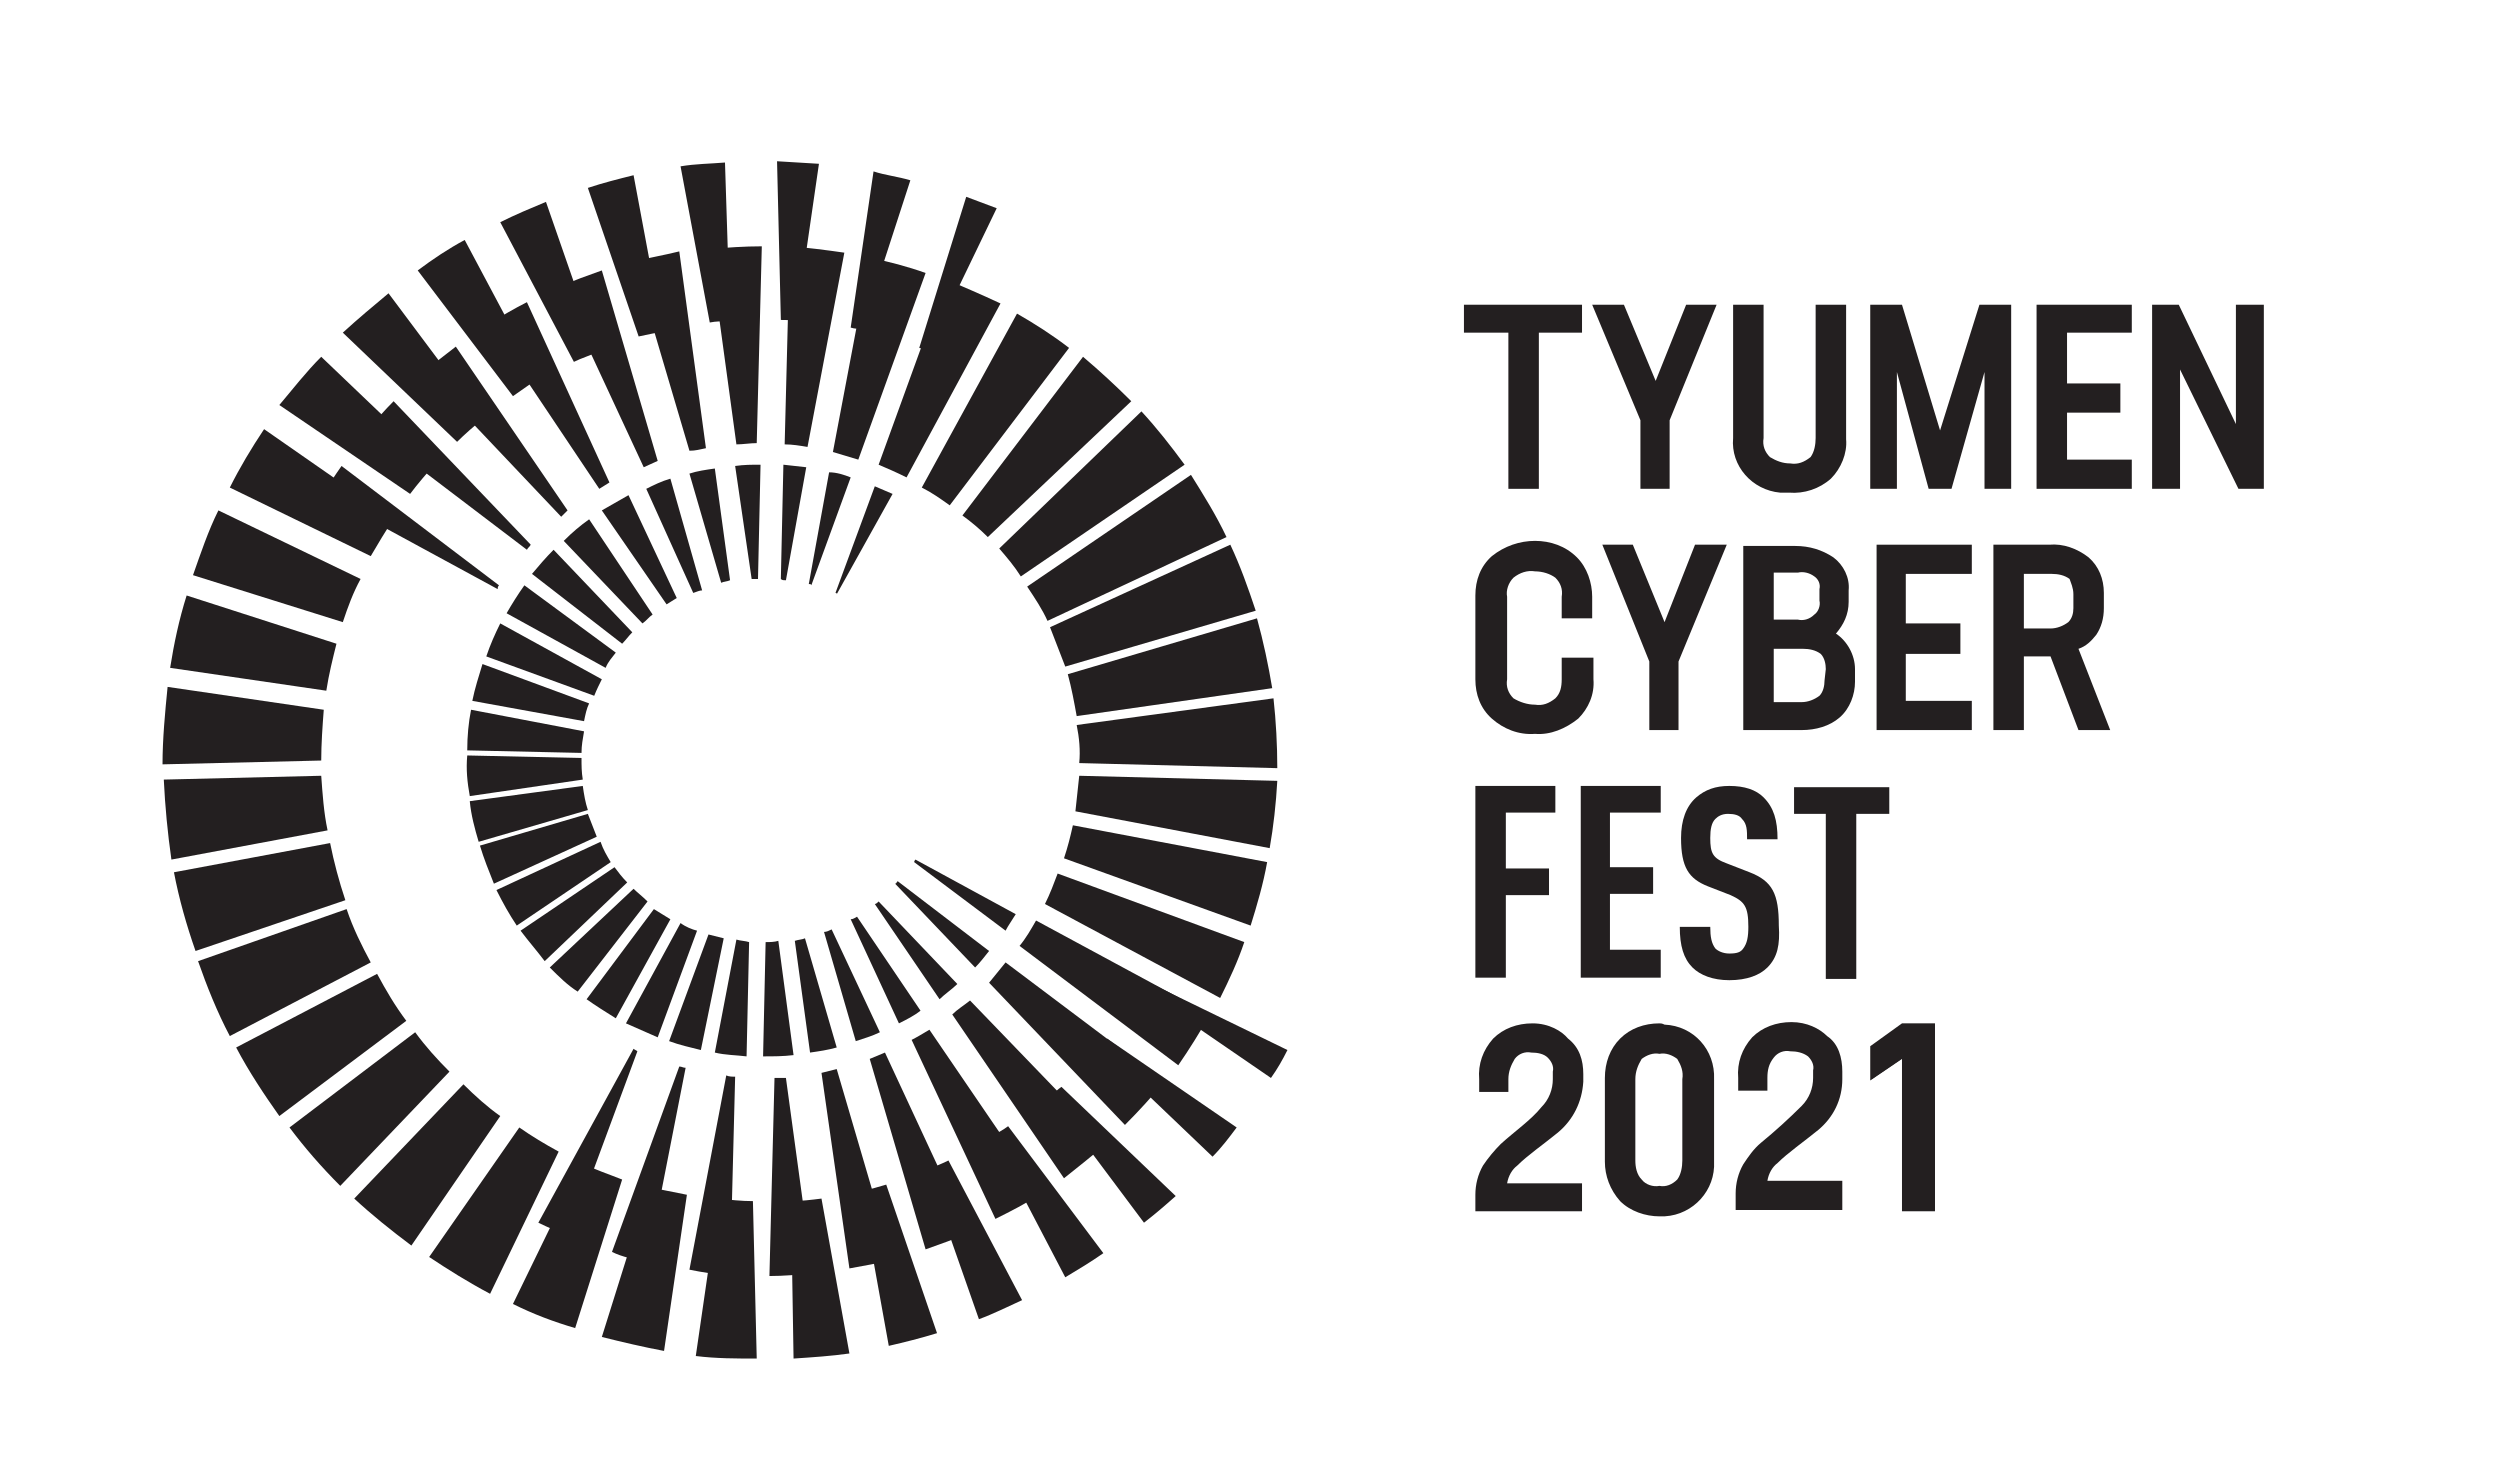
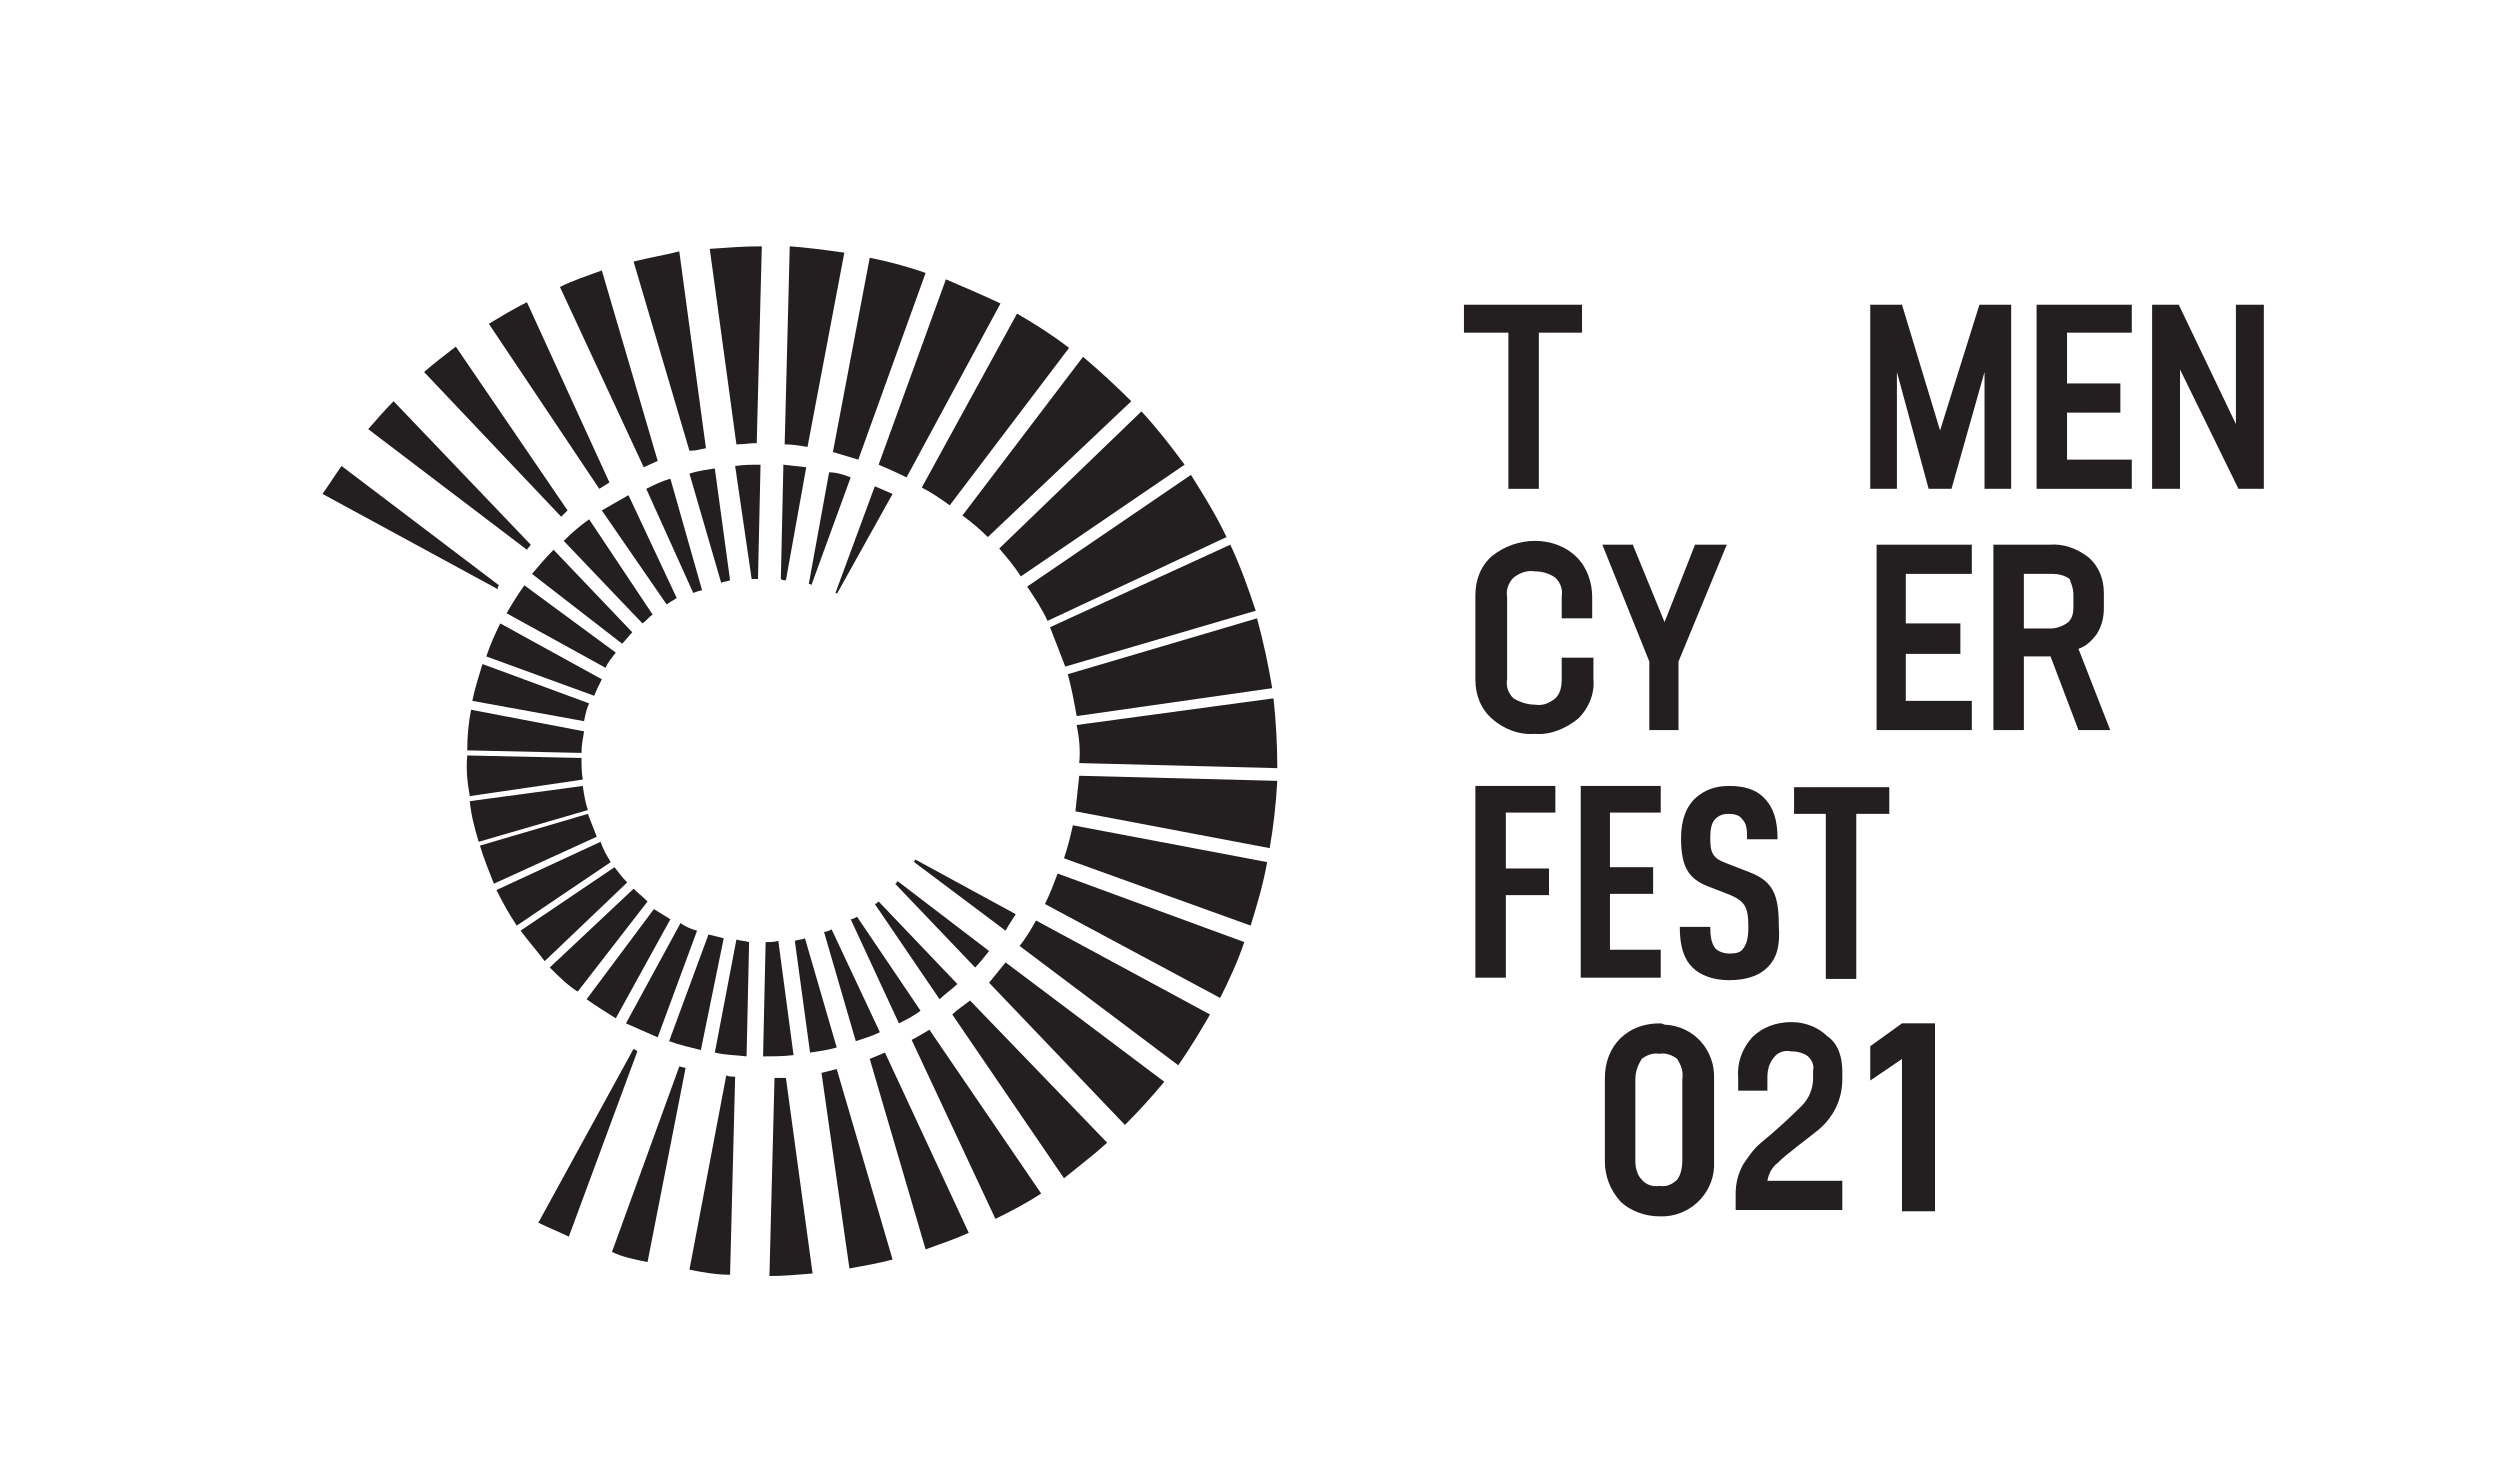
<svg xmlns="http://www.w3.org/2000/svg" id="Layer_1" x="0px" y="0px" viewBox="0 0 196.9 115.4" style="enable-background:new 0 0 196.9 115.4;" xml:space="preserve">
  <style type="text/css"> .st0{fill:#FFCB00;} .st1{fill:#231F20;} </style>
  <g>
-     <path class="st1" d="M95.5,91.1c0.7-0.7,1.3-1.5,1.9-2.3l-10.2-7c-0.2,0.2-0.4,0.5-0.6,0.8L95.5,91.1z M90.1,96.3 c0.9-0.7,1.6-1.3,2.5-2.1l-9-8.6c-0.3,0.2-0.6,0.5-0.9,0.8L90.1,96.3z M83.9,100.6c1-0.6,2-1.2,3-1.9l-7.5-10 c-0.4,0.3-0.8,0.5-1.3,0.8L83.9,100.6z M77.1,103.9c1.1-0.4,2.3-1,3.4-1.5l-5.8-11c-0.6,0.3-1.2,0.5-1.7,0.8L77.1,103.9z M70,106 c1.3-0.3,2.5-0.6,3.8-1l-4-11.7c-0.7,0.2-1.3,0.4-2,0.5L70,106z M62.5,107c1.5-0.1,3-0.2,4.4-0.4l-2.2-12.2 c-0.8,0.1-1.6,0.2-2.4,0.2L62.5,107z M54.8,106.8c1.6,0.2,3.2,0.2,4.8,0.2l-0.3-12.4c-0.9,0-1.8-0.1-2.7-0.2L54.8,106.8z M47.4,105.3c1.6,0.4,3.3,0.8,4.9,1.1l1.8-12.3c-1-0.2-2-0.4-3-0.6L47.4,105.3z M40.4,102.7c1.6,0.8,3.2,1.4,4.9,1.9L49,92.9 c-1-0.4-2.2-0.8-3.2-1.3L40.4,102.7z M33.8,99c1.5,1,3.1,2,4.8,2.9l5.4-11.2c-1.1-0.6-2.1-1.2-3.1-1.9L33.8,99z M27.9,94.4 c1.4,1.3,2.9,2.5,4.5,3.7l7-10.2c-1-0.7-2-1.6-2.9-2.5L27.9,94.4z M22.8,88.8c1.2,1.6,2.5,3.1,4,4.6l8.6-9c-1-1-1.9-2-2.7-3.1 L22.8,88.8z M18.6,82.5c1,1.9,2.2,3.7,3.4,5.4l10-7.5c-0.9-1.2-1.6-2.4-2.3-3.7L18.6,82.5z M15.6,75.7c0.7,2,1.5,4,2.5,5.9 l11.1-5.8c-0.7-1.3-1.4-2.7-1.9-4.2L15.6,75.7z M13.7,68.7c0.4,2.1,1,4.2,1.7,6.2l11.8-4c-0.5-1.5-0.9-3-1.2-4.5L13.7,68.7z M12.9,61.4c0.1,2.1,0.3,4.2,0.6,6.3l12.3-2.3c-0.3-1.4-0.4-2.9-0.5-4.3L12.9,61.4z M13.2,54.1c-0.2,2-0.4,4.1-0.4,6.1l12.5-0.3 c0-1.3,0.1-2.7,0.2-4L13.2,54.1z M14.7,46.9c-0.6,1.9-1,3.8-1.3,5.7l12.3,1.8c0.2-1.3,0.5-2.5,0.8-3.7L14.7,46.9z M17.2,40.2 c-0.8,1.6-1.4,3.4-2,5.1L27,49c0.4-1.2,0.8-2.3,1.4-3.4L17.2,40.2z M20.8,33.8c-1,1.5-1.9,3-2.7,4.6l11.1,5.4 c0.6-1,1.1-1.9,1.8-2.9L20.8,33.8z M25.3,28.1c-1.2,1.2-2.2,2.5-3.3,3.8l10.3,7c0.6-0.8,1.3-1.6,1.9-2.3L25.3,28.1z M30.6,23.1 c-1.2,1-2.4,2-3.6,3.1l9,8.6c0.6-0.6,1.3-1.2,2-1.8L30.6,23.1z M36.6,18.9c-1.3,0.7-2.5,1.5-3.7,2.4l7.5,9.9l2-1.4L36.6,18.9z M43,15.9c-1.2,0.5-2.4,1-3.6,1.6l5.8,11c0.6-0.3,1.3-0.5,1.9-0.8L43,15.9z M49.9,13.8c-1.2,0.3-2.4,0.6-3.6,1l4,11.7l1.9-0.4 L49.9,13.8z M57.1,12.8c-1.2,0.1-2.3,0.1-3.5,0.3l2.3,12.3c0.5-0.1,1-0.1,1.6-0.1L57.1,12.8z M64.5,12.9l-3.3-0.2l0.3,12.5 c0.4,0,0.8,0,1.2,0.1L64.5,12.9z M71.7,14.2c-1-0.3-2-0.4-2.9-0.7L67,25.8c0.3,0.1,0.6,0.1,0.9,0.1L71.7,14.2z M78.5,16.4l-2.4-0.9 l-3.7,11.9l0.7,0.2L78.5,16.4z M100.1,84.9c0.5-0.7,0.9-1.4,1.3-2.2l-11.1-5.4c-0.1,0.2-0.3,0.4-0.4,0.6L100.1,84.9z" />
    <path class="st1" d="M51,99.4c-1-0.2-2-0.4-2.8-0.8L53.5,84c0.2,0,0.3,0.1,0.5,0.1L51,99.4z M57.5,100.4c-1.1,0-2.2-0.2-3.2-0.4 l2.9-15.3c0.2,0.1,0.5,0.1,0.7,0.1L57.5,100.4z M64,100.3c-1.2,0.1-2.3,0.2-3.4,0.2l0.4-15.6h0.9L64,100.3z M70.3,99.2 c-1.1,0.3-2.3,0.5-3.4,0.7l-2.2-15.4c0.4-0.1,0.8-0.2,1.2-0.3L70.3,99.2z M76.3,97.1c-1.1,0.5-2.3,0.9-3.4,1.3l-4.4-15l1.2-0.5 L76.3,97.1z M82,94c-1.2,0.8-2.4,1.4-3.6,2l-6.6-14.1c0.4-0.2,0.9-0.5,1.4-0.8L82,94z M87.2,90c-1.1,1-2.3,1.9-3.4,2.8L75,79.9 c0.4-0.4,0.9-0.7,1.4-1.1L87.2,90z M91.7,85.2c-1,1.2-2,2.3-3.1,3.4L77.9,77.4l1.3-1.6L91.7,85.2z M95.3,79.9 c-0.8,1.4-1.6,2.7-2.5,4l-12.5-9.4c0.5-0.6,0.9-1.3,1.3-2L95.3,79.9z M98,74.2c-0.5,1.5-1.2,3-1.9,4.4l-13.8-7.4 c0.4-0.8,0.7-1.6,1-2.4L98,74.2z M99.8,67.9c-0.3,1.7-0.8,3.4-1.3,5l-14.7-5.3c0.3-0.9,0.5-1.7,0.7-2.6L99.8,67.9z M100.6,61.5 c-0.1,1.8-0.3,3.6-0.6,5.3l-15.3-2.9c0.1-0.9,0.2-1.9,0.3-2.8L100.6,61.5z M100.3,55c0.2,1.8,0.3,3.7,0.3,5.5L85,60.1 c0.1-1,0-2-0.2-3L100.3,55z M99,48.7c0.5,1.8,0.9,3.7,1.2,5.5l-15.4,2.2c-0.2-1.1-0.4-2.2-0.7-3.3L99,48.7z M96.9,42.9 c0.8,1.7,1.4,3.4,2,5.2l-15,4.4c-0.4-1-0.8-2.1-1.2-3.1L96.9,42.9z M93.8,37.4c1,1.6,2,3.2,2.8,4.9l-14.1,6.6 c-0.4-0.9-1-1.8-1.6-2.7L93.8,37.4z M89.9,32.4c1.2,1.3,2.3,2.7,3.4,4.2l-12.9,8.8c-0.5-0.8-1.1-1.5-1.7-2.2L89.9,32.4z M85.3,28.1 c1.3,1.1,2.6,2.3,3.8,3.5L77.8,42.3c-0.6-0.6-1.3-1.2-2-1.7L85.3,28.1z M80.1,24.7c1.4,0.8,2.8,1.7,4.1,2.7l-9.4,12.4 c-0.7-0.5-1.4-1-2.2-1.4L80.1,24.7z M74.5,22c1.4,0.6,2.8,1.2,4.3,1.9l-7.4,13.7c-0.8-0.4-1.5-0.7-2.2-1L74.5,22z M68.5,20.3 c1.5,0.3,3,0.7,4.4,1.2l-5.3,14.7c-0.7-0.2-1.3-0.4-2-0.6L68.5,20.3z M62.2,19.4c1.4,0.1,2.9,0.3,4.3,0.5l-2.9,15.3 C63,35.1,62.4,35,61.8,35L62.2,19.4z M55.9,19.6c1.4-0.1,2.7-0.2,4.1-0.2l-0.4,15.5c-0.5,0-1.1,0.1-1.6,0.1L55.9,19.6z M49.9,20.6 c1.2-0.3,2.4-0.5,3.6-0.8l2.1,15.5c-0.5,0.1-0.8,0.2-1.3,0.2L49.9,20.6z M44.1,22.6c1-0.5,2.2-0.9,3.3-1.3l4.4,15l-1.1,0.5 L44.1,22.6z M38.5,25.5c1-0.6,2-1.2,3-1.7L48,38c-0.3,0.2-0.5,0.3-0.8,0.5L38.5,25.5z M33.4,29.3c0.8-0.7,1.6-1.3,2.5-2l8.8,12.9 c-0.2,0.2-0.3,0.3-0.5,0.5L33.4,29.3z M29,33.8c0.7-0.8,1.3-1.5,2-2.2l10.8,11.3c-0.1,0.2-0.2,0.2-0.3,0.4L29,33.8z M25.4,38.9 c0.5-0.7,1-1.5,1.5-2.2l12.4,9.4c-0.1,0.1-0.1,0.2-0.1,0.3L25.4,38.9z M44.8,97.4c-0.8-0.4-1.6-0.7-2.4-1.1l7.5-13.7 c0.1,0.1,0.2,0.1,0.3,0.2L44.8,97.4z" />
    <path class="st1" d="M76.8,76.2c0.4-0.4,0.7-0.8,1.1-1.3l-7.2-5.5c-0.1,0.1-0.1,0.2-0.2,0.2L76.8,76.2z M74,78.7 c0.4-0.4,1-0.8,1.4-1.2L69.2,71c-0.1,0.1-0.2,0.2-0.3,0.2L74,78.7z M70.8,80.6c0.6-0.3,1.2-0.6,1.7-1l-5-7.4 c-0.2,0.1-0.3,0.2-0.5,0.2L70.8,80.6z M67.4,82c0.6-0.2,1.3-0.4,1.9-0.7l-3.8-8.1c-0.2,0.1-0.4,0.2-0.6,0.2L67.4,82z M63.8,82.9 c0.7-0.1,1.4-0.2,2.1-0.4l-2.5-8.6c-0.2,0.1-0.5,0.1-0.8,0.2L63.8,82.9z M60.1,83.2c0.8,0,1.6,0,2.4-0.1l-1.2-9 c-0.3,0.1-0.7,0.1-1,0.1L60.1,83.2z M56.3,82.9c0.8,0.2,1.7,0.2,2.5,0.3l0.2-9c-0.3-0.1-0.7-0.1-1-0.2L56.3,82.9z M52.7,82 c0.8,0.3,1.7,0.5,2.5,0.7l1.8-8.8c-0.4-0.1-0.8-0.2-1.2-0.3L52.7,82z M49.3,80.6l2.5,1.1l3.1-8.4c-0.4-0.1-0.9-0.3-1.3-0.6 L49.3,80.6z M46.2,78.7c0.7,0.5,1.5,1,2.3,1.5l4.3-7.8c-0.5-0.3-0.8-0.5-1.3-0.8L46.2,78.7z M43.3,76.2c0.7,0.7,1.4,1.4,2.2,1.9 L51,71c-0.4-0.4-0.8-0.7-1.1-1L43.3,76.2z M41,73.3c0.6,0.8,1.3,1.6,1.9,2.4l6.5-6.2c-0.4-0.4-0.7-0.8-1-1.2L41,73.3z M39.1,70.1 c0.5,1,1,1.9,1.6,2.8l7.4-5c-0.3-0.5-0.6-1-0.8-1.6L39.1,70.1z M37.8,66.6c0.3,1,0.7,2,1.1,3l8.1-3.7l-0.7-1.8L37.8,66.6z M37,63.1 c0.1,1.1,0.4,2.2,0.7,3.2l8.6-2.5c-0.2-0.6-0.3-1.2-0.4-1.9L37,63.1z M36.8,59.5c-0.1,1.1,0,2.1,0.2,3.2l8.9-1.3 c-0.1-0.6-0.1-1.1-0.1-1.7L36.8,59.5z M37.1,55.9c-0.2,1-0.3,2.1-0.3,3.2l9,0.2c0-0.6,0.1-1.1,0.2-1.7L37.1,55.9z M38,52.3 c-0.3,1-0.6,1.9-0.8,2.9l8.8,1.6c0.1-0.5,0.2-1,0.4-1.4L38,52.3z M39.4,49.1c-0.4,0.8-0.8,1.7-1.1,2.6l8.5,3.1 c0.2-0.5,0.4-0.9,0.6-1.3L39.4,49.1z M41.3,46.1c-0.5,0.7-1,1.5-1.4,2.2l7.8,4.3c0.2-0.5,0.5-0.8,0.8-1.2L41.3,46.1z M43.6,43.3 c-0.6,0.6-1.2,1.3-1.7,1.9l7.1,5.5c0.3-0.3,0.5-0.6,0.8-0.9L43.6,43.3z M46.4,40.9c-0.7,0.5-1.3,1-2,1.7l6.2,6.5 c0.3-0.2,0.5-0.5,0.8-0.7L46.4,40.9z M49.5,39c-0.7,0.4-1.4,0.8-2.1,1.2l5.1,7.4c0.3-0.2,0.5-0.3,0.8-0.5L49.5,39z M52.8,37.7 c-0.7,0.2-1.3,0.5-1.9,0.8l3.7,8.2c0.3-0.1,0.5-0.2,0.7-0.2L52.8,37.7z M56.3,36.9c-0.7,0.1-1.4,0.2-2,0.4l2.5,8.6 c0.2-0.1,0.5-0.1,0.7-0.2L56.3,36.9z M59.9,36.6c-0.7,0-1.3,0-2,0.1l1.3,8.9h0.5L59.9,36.6z M63.5,36.8l-1.8-0.2l-0.2,9 c0.1,0.1,0.2,0.1,0.4,0.1L63.5,36.8z M67,37.6c-0.5-0.2-1.1-0.4-1.7-0.4L63.7,46c0.1,0,0.2,0,0.2,0.1L67,37.6z M70.3,38.9 c-0.5-0.2-0.9-0.4-1.4-0.6l-3.1,8.4c0.1,0,0.1,0,0.1,0.1L70.3,38.9z M79.2,73.3c0.2-0.4,0.5-0.8,0.8-1.3l-7.9-4.3 c0,0-0.1,0.1-0.1,0.2L79.2,73.3z" />
  </g>
  <polygon class="st1" points="118.8,38.5 121.2,38.5 121.2,26.2 124.6,26.2 124.6,25.9 124.6,24 115.3,24 115.3,26.2 118.8,26.2 " />
-   <polygon class="st1" points="129.2,38.5 131.5,38.5 131.5,33.1 135.2,24 132.8,24 130.4,30 127.9,24 125.4,24 129.2,33.1 " />
-   <path class="st1" d="M140.9,38.8c1.2,0.1,2.4-0.3,3.3-1.1c0.8-0.8,1.3-2,1.2-3.1V24H143v10.5c0,0.5-0.1,1.1-0.4,1.5 c-0.5,0.4-1,0.6-1.6,0.5c-0.6,0-1.1-0.2-1.6-0.5c-0.4-0.4-0.6-0.9-0.5-1.5V24h-2.4v10.5c-0.2,2.2,1.5,4.1,3.7,4.3 C140.4,38.8,140.6,38.8,140.9,38.8" />
  <polygon class="st1" points="158.4,38.5 158.4,38.2 158.4,24 155.9,24 152.8,33.9 149.8,24 147.3,24 147.3,38.5 149.4,38.5 149.4,29.3 151.9,38.5 153.7,38.5 156.3,29.3 156.3,38.5 " />
  <polygon class="st1" points="160.4,38.5 167.9,38.5 167.9,36.2 162.8,36.2 162.8,32.5 167,32.5 167,30.2 162.8,30.2 162.8,26.2 167.9,26.2 167.9,24 160.4,24 " />
  <polygon class="st1" points="178,24 176.1,24 176.1,33.4 171.6,24 169.5,24 169.5,38.5 171.7,38.5 171.7,29.1 176.3,38.5 178.3,38.5 178.3,24 " />
  <path class="st1" d="M120.9,42.6c-1.2,0-2.4,0.4-3.4,1.2c-0.9,0.8-1.3,1.9-1.3,3.1v6.6c0,1.2,0.4,2.3,1.3,3.1 c0.9,0.8,2.1,1.3,3.4,1.2c1.2,0.1,2.4-0.4,3.4-1.2c0.8-0.8,1.3-1.9,1.2-3.1v-1.7H123v1.7c0,0.6-0.1,1.1-0.5,1.5 c-0.5,0.4-1,0.6-1.6,0.5c-0.6,0-1.2-0.2-1.7-0.5c-0.4-0.4-0.6-0.9-0.5-1.5V47c-0.1-0.5,0.1-1.1,0.5-1.5c0.5-0.4,1.1-0.6,1.7-0.5 c0.6,0,1.2,0.2,1.6,0.5c0.4,0.4,0.6,0.9,0.5,1.5v1.7h2.4v-1.7c0-1.1-0.4-2.3-1.2-3.1C123.3,43,122.1,42.6,120.9,42.6" />
  <polygon class="st1" points="132.2,57.5 132.2,52.1 136,42.9 133.5,42.9 131.1,49 128.6,42.9 126.2,42.9 129.9,52.1 129.9,57.5 " />
-   <path class="st1" d="M143.7,53.6c0,0.4-0.1,0.9-0.4,1.2c-0.4,0.3-0.9,0.5-1.4,0.5h-2.2v-4.2h2.3c0.5,0,1,0.1,1.4,0.4 c0.3,0.3,0.4,0.8,0.4,1.2L143.7,53.6z M141.6,48.8h-1.9v-3.7h1.9c0.4-0.1,0.9,0,1.3,0.3c0.3,0.2,0.5,0.6,0.4,1v0.9 c0.1,0.4-0.1,0.9-0.4,1.1C142.5,48.8,142,48.9,141.6,48.8 M145.6,47.4v-0.9c0.1-1-0.4-2-1.2-2.6c-0.9-0.6-1.9-0.9-3-0.9h-4.1v14.5 h4.6c1.1,0,2.2-0.3,3-1c0.8-0.7,1.2-1.8,1.2-2.8v-1c0-1.1-0.6-2.2-1.5-2.8C145.2,49.2,145.6,48.4,145.6,47.4" />
  <polygon class="st1" points="147.8,57.5 155.3,57.5 155.3,55.2 150.1,55.2 150.1,51.5 154.4,51.5 154.4,49.1 150.1,49.1 150.1,45.2 155.3,45.2 155.3,42.9 147.8,42.9 " />
  <path class="st1" d="M163.3,46.8v1.1c0,0.4-0.1,0.8-0.4,1.1c-0.4,0.3-0.9,0.5-1.4,0.5h-2.1v-4.3h2.2c0.5,0,1,0.1,1.4,0.4 C163.1,45.9,163.3,46.3,163.3,46.8 M165.1,50c0.4-0.6,0.6-1.3,0.6-2.1v-1.2c0-1.1-0.4-2.1-1.2-2.8c-0.9-0.7-2-1.1-3.1-1h-4.4v14.6 h2.4v-5.8h2.1l2.2,5.8h2.5l-2.5-6.4C164.3,50.9,164.7,50.5,165.1,50" />
-   <path class="st1" d="M120.7,80.6c-1.2,0-2.3,0.4-3.1,1.2c-0.8,0.9-1.2,2-1.1,3.2v1h2.3v-1c0-0.6,0.2-1.1,0.5-1.6 c0.3-0.4,0.8-0.6,1.3-0.5c0.5,0,1,0.1,1.3,0.4c0.3,0.3,0.5,0.7,0.4,1.1V85c0,0.8-0.3,1.6-0.9,2.2c-0.8,1-2.1,1.9-3.2,2.9 c-0.5,0.5-1,1.1-1.4,1.7c-0.4,0.7-0.6,1.5-0.6,2.3v1.3h8.4v-2.2h-5.9c0.1-0.6,0.4-1.1,0.8-1.4c0.8-0.8,2.1-1.7,3.2-2.6 c1.2-1,1.9-2.4,2-4v-0.6c0-1.1-0.3-2.1-1.2-2.8C123,81.2,122,80.6,120.7,80.6z" />
  <path class="st1" d="M132.5,91.4c0,0.5-0.1,1.1-0.4,1.5c-0.4,0.4-0.9,0.6-1.4,0.5c-0.5,0.1-1.1-0.1-1.4-0.5c-0.4-0.4-0.5-1-0.5-1.5 V85c0-0.6,0.2-1.1,0.5-1.6c0.4-0.3,0.9-0.5,1.4-0.4c0.5-0.1,1,0.1,1.4,0.4c0.3,0.5,0.5,1,0.4,1.6V91.4z M130.7,80.6 c-1.2,0-2.3,0.4-3.1,1.2c-0.8,0.8-1.2,1.9-1.2,3.1v6.6c0,1.1,0.4,2.2,1.2,3.1c0.8,0.8,2,1.2,3.1,1.2c2.3,0.1,4.2-1.7,4.3-3.9 c0-0.1,0-0.2,0-0.3v-6.6c0.1-2.3-1.6-4.2-3.9-4.3C130.9,80.6,130.8,80.6,130.7,80.6" />
  <path class="st1" d="M141.1,80.5c-1.2,0-2.3,0.4-3.1,1.2c-0.8,0.9-1.2,2-1.1,3.2v1h2.3v-1c0-0.6,0.1-1.1,0.5-1.6 c0.3-0.4,0.8-0.6,1.3-0.5c0.5,0,1,0.1,1.4,0.4c0.3,0.3,0.5,0.7,0.4,1.1v0.6c0,0.8-0.3,1.6-0.9,2.2c-1,1-2.1,2-3.2,2.9 c-0.6,0.5-1,1.1-1.4,1.7c-0.4,0.7-0.6,1.5-0.6,2.3v1.3h8.4V93h-5.9c0.1-0.6,0.4-1.1,0.8-1.4c0.8-0.8,2.1-1.7,3.2-2.6 c1.2-1,1.9-2.4,1.9-4v-0.6c0-1.1-0.3-2.2-1.2-2.8C143.3,81,142.3,80.5,141.1,80.5z" />
  <g>
    <path class="st1" d="M118.6,64.1v4.3h3.4v2.1h-3.4V77h-2.4V61.9h6.3v2.1H118.6z" />
    <path class="st1" d="M124.5,77V61.9h6.3v2.1h-4v4.3h3.4v2.1h-3.4v4.4h4V77H124.5z" />
    <path class="st1" d="M139.2,76.2c-0.6,0.6-1.6,1-3,1c-1.3,0-2.3-0.4-2.9-1c-0.7-0.7-1-1.7-1-3.2h2.4c0,0.8,0.1,1.3,0.4,1.7 c0.2,0.2,0.6,0.4,1.1,0.4c0.6,0,0.9-0.1,1.1-0.4c0.3-0.4,0.4-0.9,0.4-1.7c0-1.6-0.3-2-1.4-2.5l-1.8-0.7c-1.5-0.6-2.1-1.5-2.1-3.8 c0-1.4,0.4-2.5,1.2-3.2c0.7-0.6,1.5-0.9,2.6-0.9c1.2,0,2.1,0.3,2.7,0.9c0.8,0.8,1.1,1.8,1.1,3.3h-2.4c0-0.7,0-1.2-0.4-1.6 c-0.2-0.3-0.6-0.4-1.1-0.4c-0.5,0-0.8,0.2-1,0.4c-0.3,0.3-0.4,0.8-0.4,1.5c0,1.2,0.2,1.6,1.3,2l1.8,0.7c1.8,0.7,2.3,1.7,2.3,4.2 C140.2,74.4,140,75.4,139.2,76.2z" />
    <path class="st1" d="M146.2,64.1v13h-2.4v-13h-2.5v-2.1h7.5v2.1H146.2z" />
  </g>
  <g>
    <g>
      <path class="st1" d="M149.9,95.3v-12l-2.5,1.7v-2.5l2.5-1.8h2.5v14.6H149.9z" />
      <path class="st1" d="M152.5,95.4h-2.7v-12l-2.5,1.7v-2.7l0,0l2.5-1.8h2.6V95.4z M150,95.2h2.3V80.8h-2.3l-2.4,1.7v2.2l2.5-1.7 V95.2z" />
    </g>
  </g>
</svg>